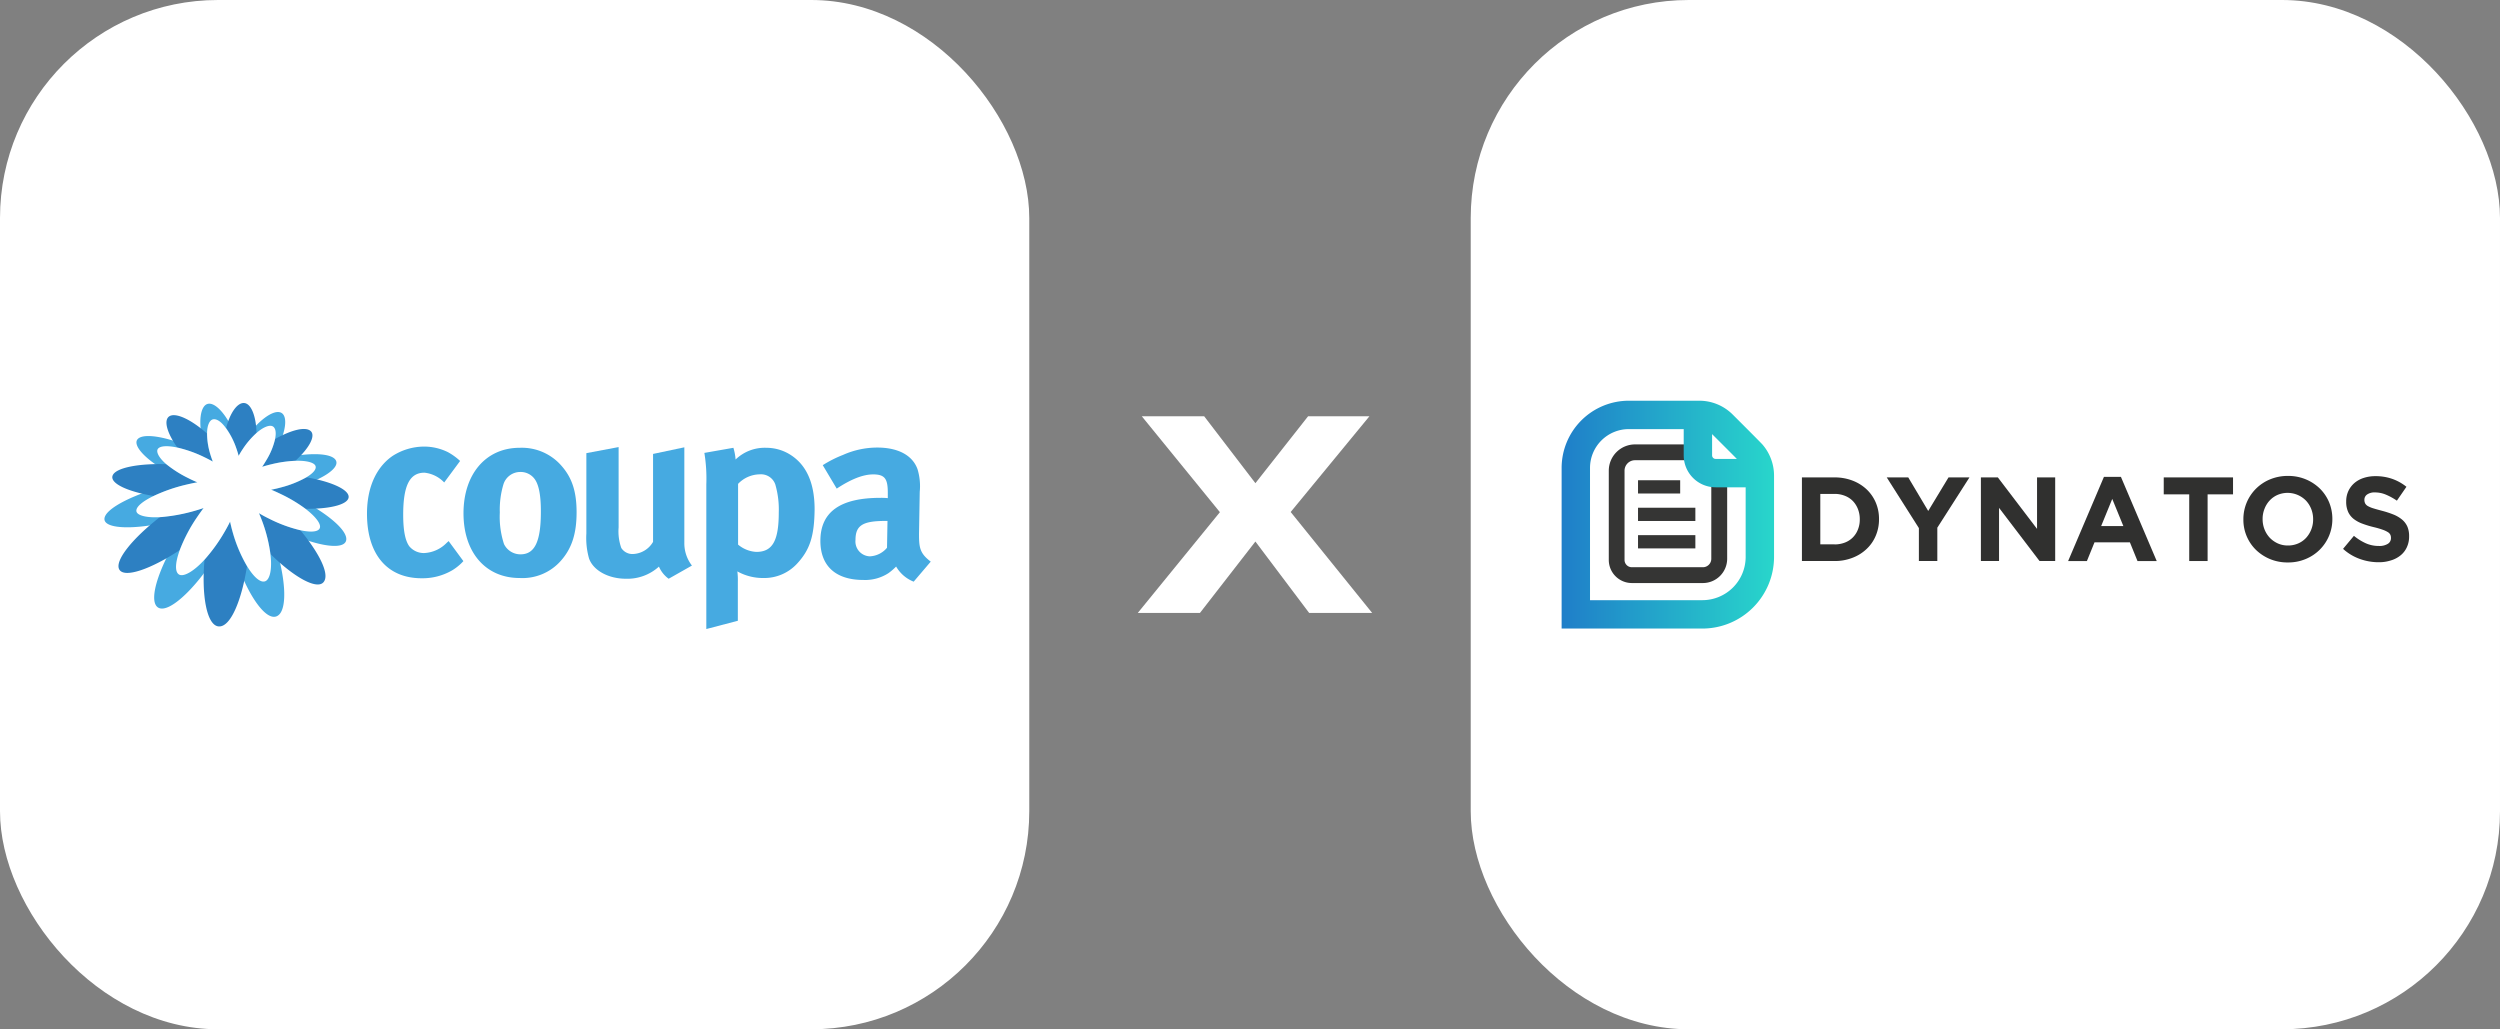
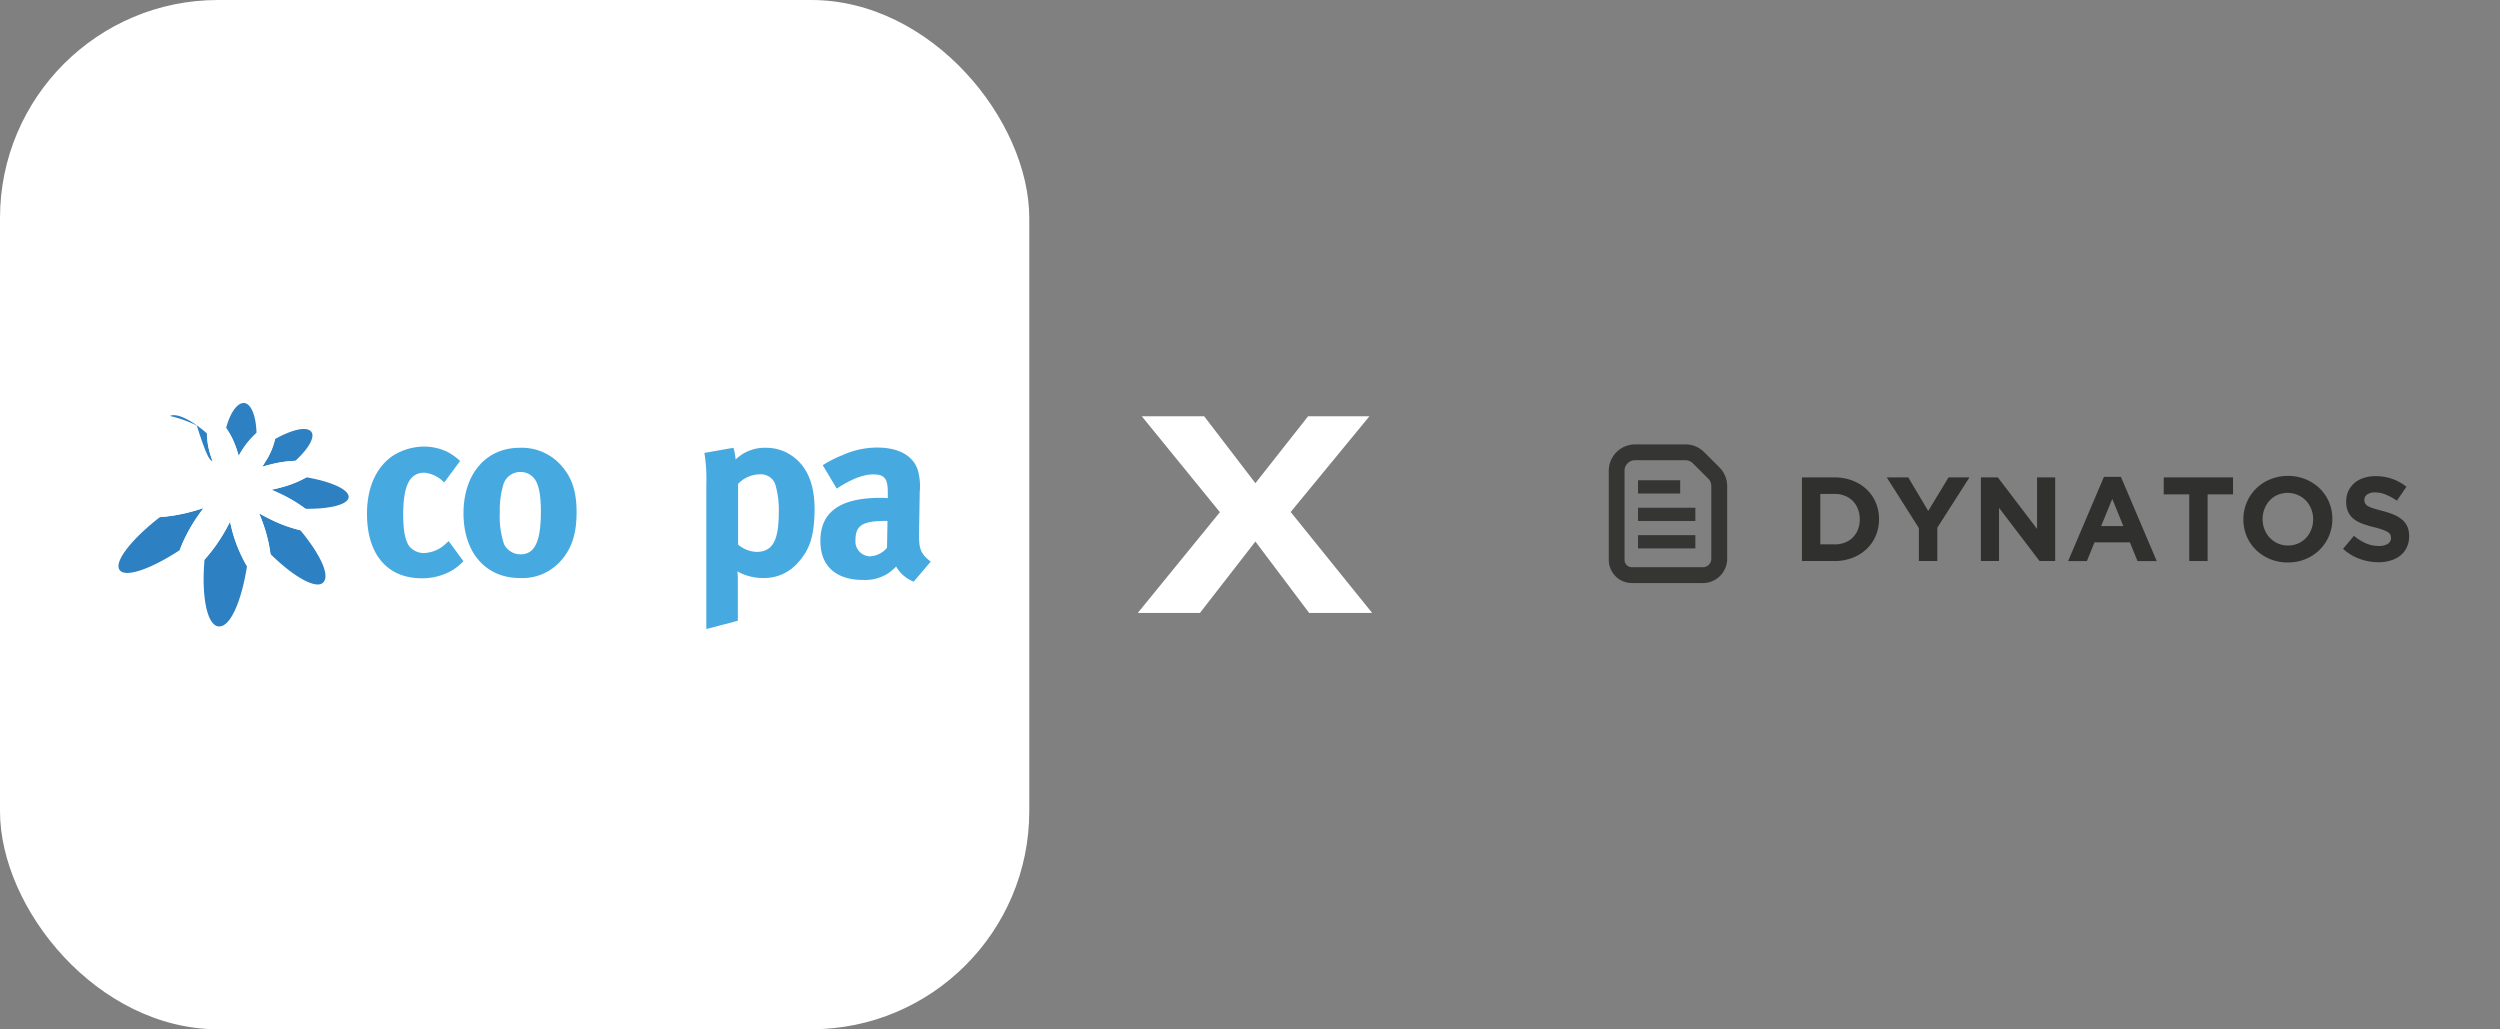
<svg xmlns="http://www.w3.org/2000/svg" width="100%" height="100%" viewBox="0 0 550.251 226.544" preserveAspectRatio="none">
  <rect x="0" y="0" width="550.251" height="226.544" fill="#808080" stroke="none" />
  <defs>
    <style>.cls-1{fill:#fff;}.cls-2{fill:#46aae1;}.cls-3{fill:none;}.cls-4{fill:#2d80c2;}.cls-5{fill:#353534;}.cls-6{fill:url(#linear-gradient);}.cls-7{fill:#30302f;}</style>
    <linearGradient id="linear-gradient" x1="343.714" y1="110.342" x2="390.469" y2="110.342" gradientTransform="matrix(1, 0, 0, -1, 0, 223.614)" gradientUnits="userSpaceOnUse">
      <stop offset="0" stop-color="#1f7ec9" />
      <stop offset="1" stop-color="#28d6cb" />
    </linearGradient>
  </defs>
  <g id="Layer_2">
    <g id="Layer_1-2">
      <rect class="cls-1" width="226.544" height="226.544" rx="48" />
      <path class="cls-2" d="M99.49,125.55a12.953,12.953,0,0,1-6.684,1.724c-7.58,0-12.031-5.267-12.031-14.197,0-6.35,2.42-10.534,5.655-12.74a12.954,12.954,0,0,1,6.818-2.045,11.857,11.857,0,0,1,5.347,1.23,13.112,13.112,0,0,1,2.674,1.938l-3.502,4.732a6.952,6.952,0,0,0-4.345-2.152c-3.235,0-4.679,2.794-4.679,9.251,0,3.596.481,5.748,1.337,6.938a4.158,4.158,0,0,0,3.275,1.497,7.406,7.406,0,0,0,4.96-2.246l.428-.388,3.248,4.411A11.068,11.068,0,0,1,99.49,125.55Z" />
      <path class="cls-2" d="M123.472,123.398a11.256,11.256,0,0,1-9.09,3.823c-7.473,0-12.365-5.601-12.365-14.25s4.946-14.411,12.365-14.411a11.55,11.55,0,0,1,9.357,4.144c2.206,2.58,3.168,5.588,3.168,10.053C126.908,117.49,125.838,120.711,123.472,123.398Zm-5.869-18.06a3.81,3.81,0,0,0-3.115-1.457,3.877,3.877,0,0,0-3.703,2.794,19.346,19.346,0,0,0-.775,6.136,19.236,19.236,0,0,0,.922,6.938,4.01,4.01,0,0,0,3.649,2.259c3.115,0,4.465-2.807,4.465-9.358C119.061,108.988,118.58,106.568,117.604,105.338Z" />
-       <path class="cls-2" d="M147.173,127.382a6.39,6.39,0,0,1-2.139-2.674,10.333,10.333,0,0,1-7.259,2.674c-3.877,0-7.205-1.831-8.128-4.465a16.547,16.547,0,0,1-.588-5.481V99.737L136.158,98.4V116.086a10.909,10.909,0,0,0,.588,4.518,2.901,2.901,0,0,0,2.527,1.337,5.347,5.347,0,0,0,4.465-2.674V99.911l6.885-1.457v21.028a8.02,8.02,0,0,0,1.671,5Z" />
      <path class="cls-2" d="M175.406,124.093a9.812,9.812,0,0,1-7.366,3.128,11.563,11.563,0,0,1-5.748-1.457,14.883,14.883,0,0,1,.107,2.259v8.609l-6.938,1.818v-31.829a35.025,35.025,0,0,0-.428-6.938l6.39-1.123a12.028,12.028,0,0,1,.481,2.58,9.224,9.224,0,0,1,6.778-2.58,9.865,9.865,0,0,1,5.494,1.671c2.968,1.978,5.12,5.534,5.12,11.884C179.23,118.024,178.254,121.032,175.406,124.093Zm-4.732-17.378a3.329,3.329,0,0,0-3.436-2.313,6.684,6.684,0,0,0-4.786,2.099v13.368a6.791,6.791,0,0,0,4.01,1.604c3.556,0,4.946-2.42,4.946-8.703a19.705,19.705,0,0,0-.735-6.042Z" />
      <path class="cls-2" d="M201.1,128.024a7.713,7.713,0,0,1-3.863-3.329,13.37,13.37,0,0,1-1.671,1.444,9.424,9.424,0,0,1-5.534,1.51c-6.136,0-9.464-3.115-9.464-8.609,0-6.443,4.465-9.464,13.221-9.464a13.359,13.359,0,0,1,1.617.067v-1.136c0-3.061-.588-4.091-3.222-4.091-2.313,0-5,1.136-8.021,3.128l-3.075-5.16a25.686,25.686,0,0,1,4.465-2.259,18.514,18.514,0,0,1,7.526-1.617c4.625,0,7.793,1.724,8.876,4.786a12.791,12.791,0,0,1,.481,4.946l-.16,9.251c0,3.008.16,4.291,2.58,6.122Zm-6.122-13.368c-5,0-6.684.909-6.684,4.184a3.275,3.275,0,0,0,2.923,3.593q.129.013.259.016a5.24,5.24,0,0,0,3.756-1.885l.107-5.909Z" />
      <path class="cls-3" d="M73.115,112.851a7.594,7.594,0,0,0,4.291-1.912,2.406,2.406,0,0,0,.588-1.965c-.281-1.751-2.513-2.994-4.933-3.837a5.814,5.814,0,0,0,2.059-2.299,2.42,2.42,0,0,0-.107-2.166c-.762-1.337-2.674-1.952-5.909-1.952h0a5.534,5.534,0,0,0,1.016-2.968,2.446,2.446,0,0,0-.882-1.898A3.449,3.449,0,0,0,66.966,93.16a10.205,10.205,0,0,0-2.954.535,5.976,5.976,0,0,0-.187-2.353,2.674,2.674,0,0,0-1.524-1.698,2.874,2.874,0,0,0-1.136-.227,6.965,6.965,0,0,0-4.01,1.818c-.615-2.272-1.778-3.649-3.288-3.823h-.294c-1.337,0-2.553.949-3.583,2.674a5.601,5.601,0,0,0-4.01-2.473,2.316,2.316,0,0,0-.428,0,2.808,2.808,0,0,0-1.965,1.337,6.39,6.39,0,0,0-.842,2.794,9.478,9.478,0,0,0-4.559-1.658,3.035,3.035,0,0,0-1.417.307,2.526,2.526,0,0,0-1.337,1.724,5.347,5.347,0,0,0,.281,2.874,15.659,15.659,0,0,0-3.048-.347,4.398,4.398,0,0,0-3.208.989,2.433,2.433,0,0,0-.695,2.166,6.457,6.457,0,0,0,2.059,3.275c-3.061.334-6.377,1.136-7.192,3.048a2.366,2.366,0,0,0,.134,2.112,6.965,6.965,0,0,0,3.663,2.593c-3.248,1.564-5.788,3.462-5.735,5.481,0,1.404,1.163,3.075,6.27,3.075h1.337c-2.847,2.888-5.467,6.417-4.09,8.689a3.048,3.048,0,0,0,2.847,1.337,15.896,15.896,0,0,0,6.016-1.724,14.009,14.009,0,0,0-1.27,7.178,3.048,3.048,0,0,0,1.337,2.099,2.848,2.848,0,0,0,1.497.401c2.206,0,5.107-2.272,7.941-5.521.2,3.422.869,6.537,2.259,8.128a3.102,3.102,0,0,0,2.219,1.163h.134c2.834,0,4.732-3.93,5.909-7.727,1.925,3.329,4.104,5.614,6.163,5.614a2.82,2.82,0,0,0,1.096-.227c2.46-1.029,2.767-5.147,2.126-9.719,2.553,1.845,4.799,2.874,6.417,2.874h0a2.821,2.821,0,0,0,2.246-.949c1.537-1.791.294-5.026-1.337-7.9a15.465,15.465,0,0,0,2.834.321h0c2.674,0,3.489-1.109,3.756-2.045C77.928,117.356,75.882,115.043,73.115,112.851Z" />
-       <path class="cls-2" d="M64.68,109.215q-1.404-.668-2.674-1.203c.882-.174,1.791-.388,2.674-.642,6.216-1.684,10.186-4.358,9.237-6.056s-6.216-1.765-12.165-.361c-.856.2-1.684.428-2.486.668.414-.615.829-1.243,1.203-1.898,2.513-4.425,2.994-8.208,1.337-8.916s-5.04,1.764-7.94,5.922c-.428.628-.816,1.256-1.176,1.885-.187-.695-.414-1.337-.668-2.085-1.671-4.705-4.385-7.94-6.176-7.66s-2.366,4.171-.989,9.13c.214.735.441,1.457.709,2.152a20.678,20.678,0,0,0-2.393-1.15c-5.748-2.754-11.389-3.81-12.82-2.406s2.032,5.08,8.141,8.128q1.337.655,2.607,1.203c-1.003.174-2.059.388-3.128.642-8.021,1.912-15.052,5.347-14.985,7.7s7.713,2.42,16.416,0c1.15-.307,2.259-.655,3.302-1.003-.668.842-1.337,1.764-2.019,2.674-5.347,7.753-8.355,16.296-5.869,17.793s9.13-5.053,13.889-13.341c.602-1.056,1.136-2.072,1.604-3.061.214,1.043.481,2.126.789,3.262,2.473,8.863,7.058,16.189,9.785,15.052s1.952-9.625-1.056-17.86c-.388-1.056-.789-2.045-1.203-2.981.896.535,1.845,1.043,2.834,1.551,7.339,3.69,14.05,4.919,14.705,2.674S71.484,112.477,64.68,109.215Z" />
      <g id="Layer_2-2">
        <path class="cls-4" d="M44.802,111.795c-.775.267-1.617.521-2.486.762A37.686,37.686,0,0,1,35.217,113.8c-5.962,4.612-10.106,9.652-8.943,11.577s6.978-.147,13.261-4.278a34.915,34.915,0,0,1,3.796-7.245C43.826,113.118,44.321,112.437,44.802,111.795Z" />
-         <path class="cls-4" d="M43.438,106.154c-.668-.281-1.337-.588-2.032-.936a25.396,25.396,0,0,1-4.799-3.048c-6.056-.187-11.082.762-11.804,2.46s3.142,3.556,9.01,4.532a36.242,36.242,0,0,1,7.245-2.5C41.834,106.461,42.676,106.301,43.438,106.154Z" />
-         <path class="cls-4" d="M46.807,101.582c-.214-.561-.414-1.136-.588-1.724a16.043,16.043,0,0,1-.682-4.465c-3.355-2.968-6.684-4.572-8.141-3.837s-.762,3.542,1.631,6.951a27.244,27.244,0,0,1,5.922,2.112C45.604,100.927,46.219,101.261,46.807,101.582Z" />
+         <path class="cls-4" d="M46.807,101.582c-.214-.561-.414-1.136-.588-1.724a16.043,16.043,0,0,1-.682-4.465c-3.355-2.968-6.684-4.572-8.141-3.837a27.244,27.244,0,0,1,5.922,2.112C45.604,100.927,46.219,101.261,46.807,101.582Z" />
        <path class="cls-4" d="M57.675,102.745c.642-.2,1.337-.388,1.992-.548a25.98,25.98,0,0,1,5.347-.775c3.168-2.901,4.518-5.588,3.329-6.577s-4.224-.2-7.793,1.778a15.774,15.774,0,0,1-1.858,4.572C58.344,101.675,58.023,102.25,57.675,102.745Z" />
        <path class="cls-4" d="M50.63,114.803c-.347.722-.762,1.484-1.203,2.246a36.884,36.884,0,0,1-4.411,6.122c-.695,7.807.481,14.518,3.128,14.705s5.066-5.882,6.216-13.221a31.59,31.59,0,0,1-3.168-7.446Q50.871,115.966,50.63,114.803Z" />
        <path class="cls-4" d="M52.529,100.339c.281-.521.602-1.029.936-1.537a18.793,18.793,0,0,1,2.994-3.502c-.093-3.756-1.19-6.43-2.674-6.59s-3.088,2.019-4.01,5.454a17.018,17.018,0,0,1,2.219,4.465C52.194,99.189,52.368,99.764,52.529,100.339Z" />
        <path class="cls-4" d="M76.725,109.188c-.254-1.604-4.131-3.248-9.264-4.131a23.285,23.285,0,0,1-5.574,2.232c-.722.2-1.43.361-2.139.508.695.267,1.337.588,2.112.936a32.483,32.483,0,0,1,5.374,3.248C72.995,112.062,77.005,110.913,76.725,109.188Z" />
        <path class="cls-4" d="M57.007,112.945c.307.709.602,1.444.882,2.232a32.993,32.993,0,0,1,1.658,6.777c5.093,5.04,10.173,7.914,11.657,6.189s-1.002-6.484-5.093-11.443a30.742,30.742,0,0,1-6.898-2.58C58.397,113.707,57.675,113.346,57.007,112.945Z" />
      </g>
      <path class="cls-1" d="M67.233,111.982a32.481,32.481,0,0,0-5.454-3.248c-.709-.347-1.417-.668-2.112-.949.709-.134,1.417-.294,2.139-.495a23.288,23.288,0,0,0,5.628-2.232c1.564-.936,2.339-1.885,1.965-2.593s-2.072-1.123-4.358-1.043a26.907,26.907,0,0,0-5.347.775c-.695.16-1.337.348-1.992.548.347-.495.668-1.016.976-1.551a15.479,15.479,0,0,0,1.871-4.572c.294-1.457.107-2.513-.602-2.821s-2.072.241-3.476,1.484a18.275,18.275,0,0,0-3.008,3.502,17.045,17.045,0,0,0-.936,1.551c-.147-.561-.321-1.136-.521-1.698a17.018,17.018,0,0,0-2.326-4.478c-.976-1.337-1.978-2.018-2.767-1.871s-1.337,1.337-1.337,3.115a16.039,16.039,0,0,0,.682,4.465c.174.588.374,1.163.588,1.724-.588-.321-1.203-.655-1.858-.963a27.24,27.24,0,0,0-5.962-2.126c-2.045-.441-3.636-.401-4.211.214s.094,2.005,1.791,3.449a25.396,25.396,0,0,0,4.799,3.048c.682.347,1.337.655,2.032.936-.762.147-1.564.307-2.393.508a36.242,36.242,0,0,0-7.232,2.5c-2.393,1.15-3.89,2.38-3.796,3.329s2.192,1.511,5.227,1.337a37.727,37.727,0,0,0,7.085-1.243c.869-.241,1.711-.495,2.486-.762-.481.642-.976,1.337-1.47,2.059a34.918,34.918,0,0,0-3.796,7.245c-.976,2.674-1.123,4.799-.107,5.347s3.288-.775,5.588-3.302a36.884,36.884,0,0,0,4.411-6.122c.441-.762.856-1.524,1.203-2.246q.241,1.163.602,2.406a31.59,31.59,0,0,0,3.128,7.393c1.43,2.366,2.941,3.743,4.01,3.329s1.537-2.834,1.136-5.976a32.992,32.992,0,0,0-1.644-6.777c-.281-.789-.575-1.524-.882-2.232a24.329,24.329,0,0,0,2.152,1.176,30.742,30.742,0,0,0,6.951,2.58c2.326.508,4.01.388,4.304-.508S69.466,113.707,67.233,111.982Z" />
-       <rect class="cls-1" x="323.707" width="226.544" height="226.544" rx="48" />
      <path class="cls-5" d="M374.804,128.329H359.178a5.087,5.087,0,0,1-5.084-5.084v-19.646a5.787,5.787,0,0,1,5.785-5.785h11.094a5.787,5.787,0,0,1,4.12,1.703c3.481,3.468,3.606,3.619,3.656,3.681a5.844,5.844,0,0,1,1.402,3.794v16.015A5.355,5.355,0,0,1,374.804,128.329Zm-14.938-27.034a2.306,2.306,0,0,0-2.304,2.304v19.646a1.606,1.606,0,0,0,1.603,1.603h15.639a1.857,1.857,0,0,0,1.853-1.853V106.993a2.271,2.271,0,0,0-.551-1.503c-.275-.288-2.266-2.279-3.493-3.506a2.33,2.33,0,0,0-1.665-.689Z" />
      <rect class="cls-5" x="360.53" y="111.751" width="12.621" height="2.917" />
      <rect class="cls-5" x="360.53" y="117.786" width="12.621" height="2.917" />
      <rect class="cls-5" x="360.53" y="105.703" width="9.278" height="2.917" />
-       <path class="cls-6" d="M387.952,97.877c-.1-.113-.326-.388-6.561-6.611a10.401,10.401,0,0,0-7.4-3.068H358.489a14.805,14.805,0,0,0-14.775,14.788v35.36h30.99a15.786,15.786,0,0,0,15.764-15.764V104.676A10.49,10.49,0,0,0,387.952,97.877Zm-11.119-2.329.138.138c1.615,1.615,3.982,3.969,5.309,5.322h-4.67a.78.78,0,0,1-.776-.776Zm7.388,27.034a9.528,9.528,0,0,1-9.516,9.516H349.962V102.986a8.55,8.55,0,0,1,8.54-8.54h12.083v5.785a7.03,7.03,0,0,0,7.024,7.024h6.611Z" />
      <path class="cls-7" d="M396.604,105.077h7.175a10.899,10.899,0,0,1,3.957.701,9.437,9.437,0,0,1,3.105,1.928,8.717,8.717,0,0,1,2.016,2.905,9.104,9.104,0,0,1,.714,3.619v.05a9.209,9.209,0,0,1-.714,3.631,8.47,8.47,0,0,1-2.016,2.917,9.264,9.264,0,0,1-3.105,1.941,10.643,10.643,0,0,1-3.957.714h-7.175Zm7.175,14.75a6.287,6.287,0,0,0,2.266-.401,4.913,4.913,0,0,0,1.753-1.127,4.974,4.974,0,0,0,1.127-1.74,5.813,5.813,0,0,0,.413-2.241v-.05a5.996,5.996,0,0,0-.413-2.241,5.334,5.334,0,0,0-1.127-1.766,4.942,4.942,0,0,0-1.753-1.139,6.033,6.033,0,0,0-2.266-.413h-3.13v11.094h3.13Z" />
      <path class="cls-7" d="M422.348,116.233l-7.075-11.157h4.733l4.395,7.388,4.47-7.388H433.48l-7.075,11.069v7.338h-4.057Z" />
      <path class="cls-7" d="M435.996,105.077h3.731l8.627,11.332V105.077h3.994v18.406h-3.443l-8.915-11.707v11.707h-3.994Z" />
      <path class="cls-7" d="M463.08,104.952h3.731L474.7,123.496h-4.232l-1.678-4.132h-7.788l-1.678,4.132h-4.132Zm4.27,10.831-2.442-5.973-2.442,5.973Z" />
      <path class="cls-7" d="M481.837,108.808H476.24v-3.731h15.251v3.731h-5.597v14.675H481.85v-14.675Z" />
      <path class="cls-7" d="M503.537,123.796a10.03,10.03,0,0,1-3.919-.751,9.895,9.895,0,0,1-3.093-2.029A9.252,9.252,0,0,1,493.77,114.33v-.05a9.446,9.446,0,0,1,2.78-6.724,9.53,9.53,0,0,1,3.105-2.054,10.137,10.137,0,0,1,3.932-.751,10.03,10.03,0,0,1,3.919.751,9.895,9.895,0,0,1,3.093,2.029,9.309,9.309,0,0,1,2.028,2.993,9.573,9.573,0,0,1,.726,3.694v.05a9.446,9.446,0,0,1-2.78,6.724,9.532,9.532,0,0,1-3.105,2.054A9.912,9.912,0,0,1,503.537,123.796Zm.05-3.731a5.557,5.557,0,0,0,2.241-.451,5.182,5.182,0,0,0,1.753-1.24,5.814,5.814,0,0,0,1.127-1.828,5.912,5.912,0,0,0,.413-2.216v-.05a6.09,6.09,0,0,0-.413-2.241,5.796,5.796,0,0,0-1.152-1.841,5.66,5.66,0,0,0-6.273-1.265,5.256,5.256,0,0,0-1.74,1.24,5.595,5.595,0,0,0-1.127,1.828,5.912,5.912,0,0,0-.413,2.216v.05a6.09,6.09,0,0,0,.413,2.241,5.798,5.798,0,0,0,1.152,1.841,5.73,5.73,0,0,0,1.766,1.252A5.299,5.299,0,0,0,503.587,120.065Z" />
      <path class="cls-7" d="M523.521,123.746a12.073,12.073,0,0,1-4.132-.726,10.923,10.923,0,0,1-3.681-2.216l2.392-2.867a11.585,11.585,0,0,0,2.592,1.628,6.973,6.973,0,0,0,2.905.601,3.467,3.467,0,0,0,1.953-.463,1.442,1.442,0,0,0,.701-1.277v-.05a1.563,1.563,0,0,0-.15-.701,1.463,1.463,0,0,0-.551-.564,5.829,5.829,0,0,0-1.139-.526,18.65,18.65,0,0,0-1.891-.551,21.015,21.015,0,0,1-2.529-.764,7.039,7.039,0,0,1-1.928-1.039,4.215,4.215,0,0,1-1.227-1.54,5.378,5.378,0,0,1-.438-2.291v-.038a5.378,5.378,0,0,1,.476-2.279,5.297,5.297,0,0,1,1.315-1.753,5.91,5.91,0,0,1,2.028-1.127,8.177,8.177,0,0,1,2.604-.401,11.032,11.032,0,0,1,3.719.601,10.632,10.632,0,0,1,3.118,1.74l-2.104,3.055a13.318,13.318,0,0,0-2.417-1.327,6.161,6.161,0,0,0-2.366-.488,2.844,2.844,0,0,0-1.778.463,1.385,1.385,0,0,0-.589,1.14v.05a1.69,1.69,0,0,0,.175.776,1.549,1.549,0,0,0,.614.589,5.99,5.99,0,0,0,1.227.501c.513.163,1.177.338,1.966.551a20.738,20.738,0,0,1,2.492.826,7.244,7.244,0,0,1,1.841,1.102,4.323,4.323,0,0,1,1.139,1.515,5.218,5.218,0,0,1,.388,2.079v.05a5.542,5.542,0,0,1-.501,2.429,4.878,4.878,0,0,1-1.39,1.79,6.076,6.076,0,0,1-2.116,1.102A8.426,8.426,0,0,1,523.521,123.746Z" />
      <path class="cls-1" d="M250.425,134.909,268.5,112.73,251.304,91.614h13.73l11.28,14.733,11.603-14.733h13.498L284.079,112.691l17.936,22.218H288.147l-11.834-15.718-12.204,15.718Z" />
    </g>
  </g>
</svg>